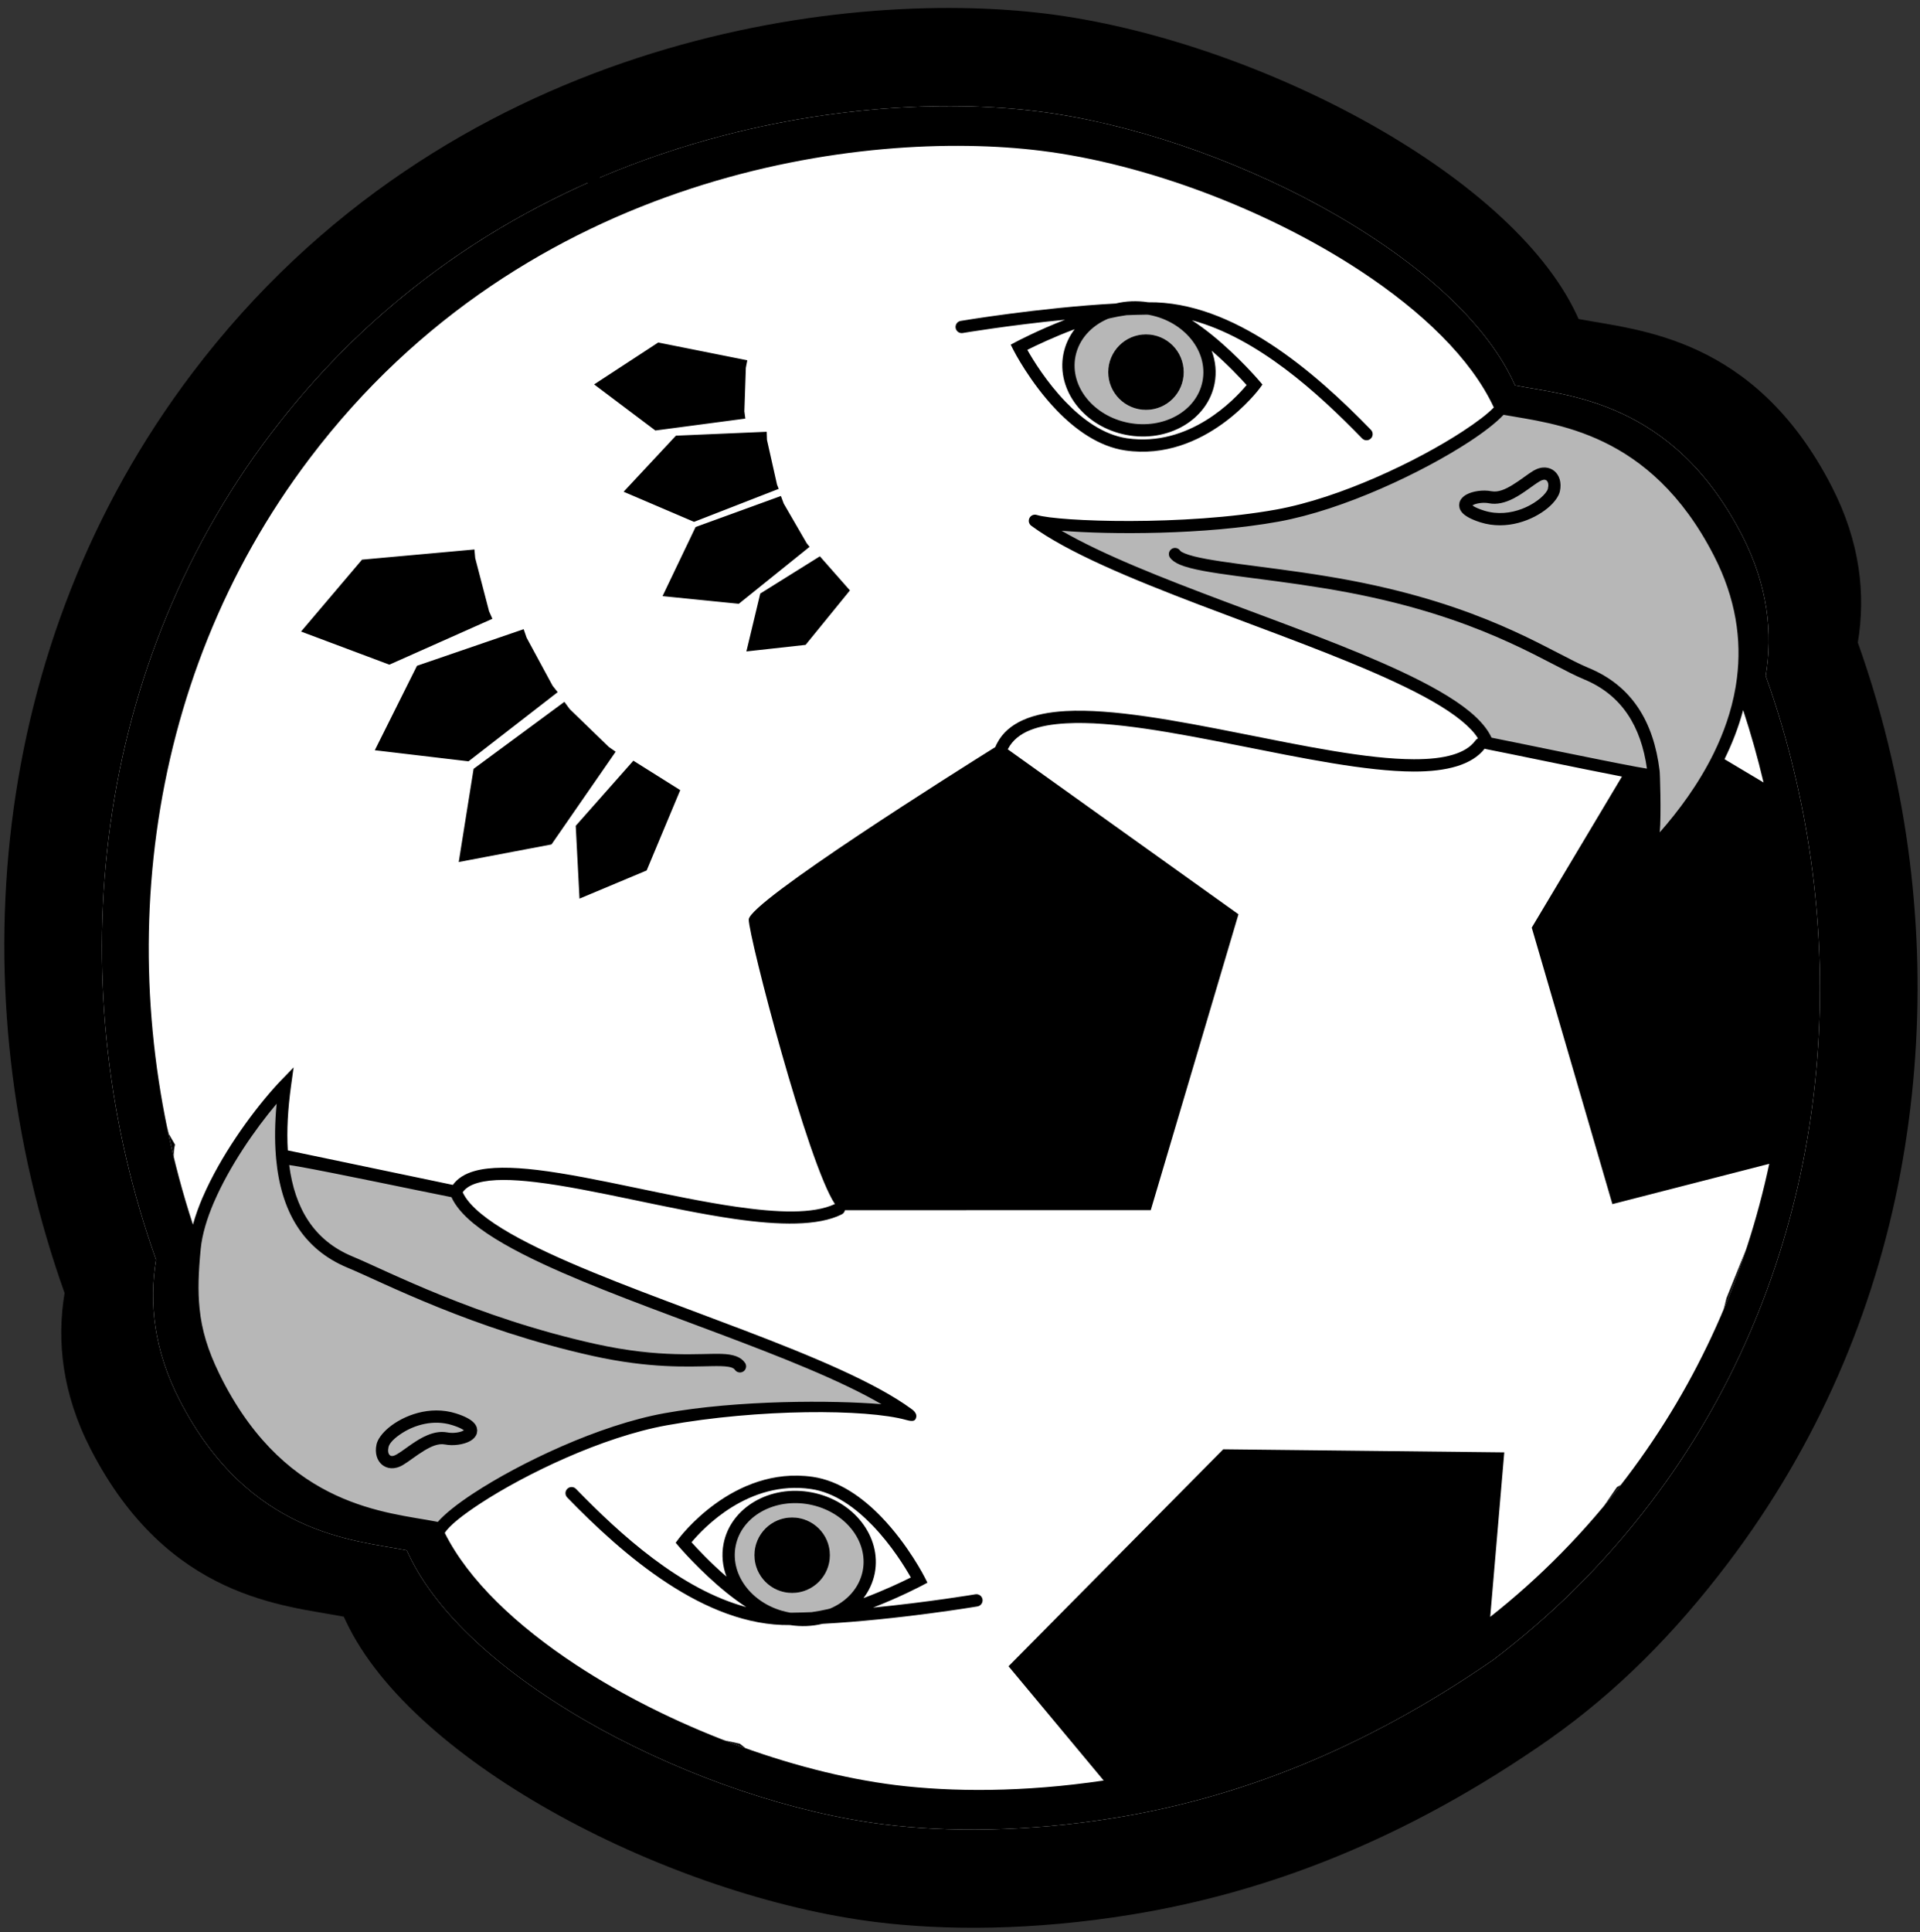
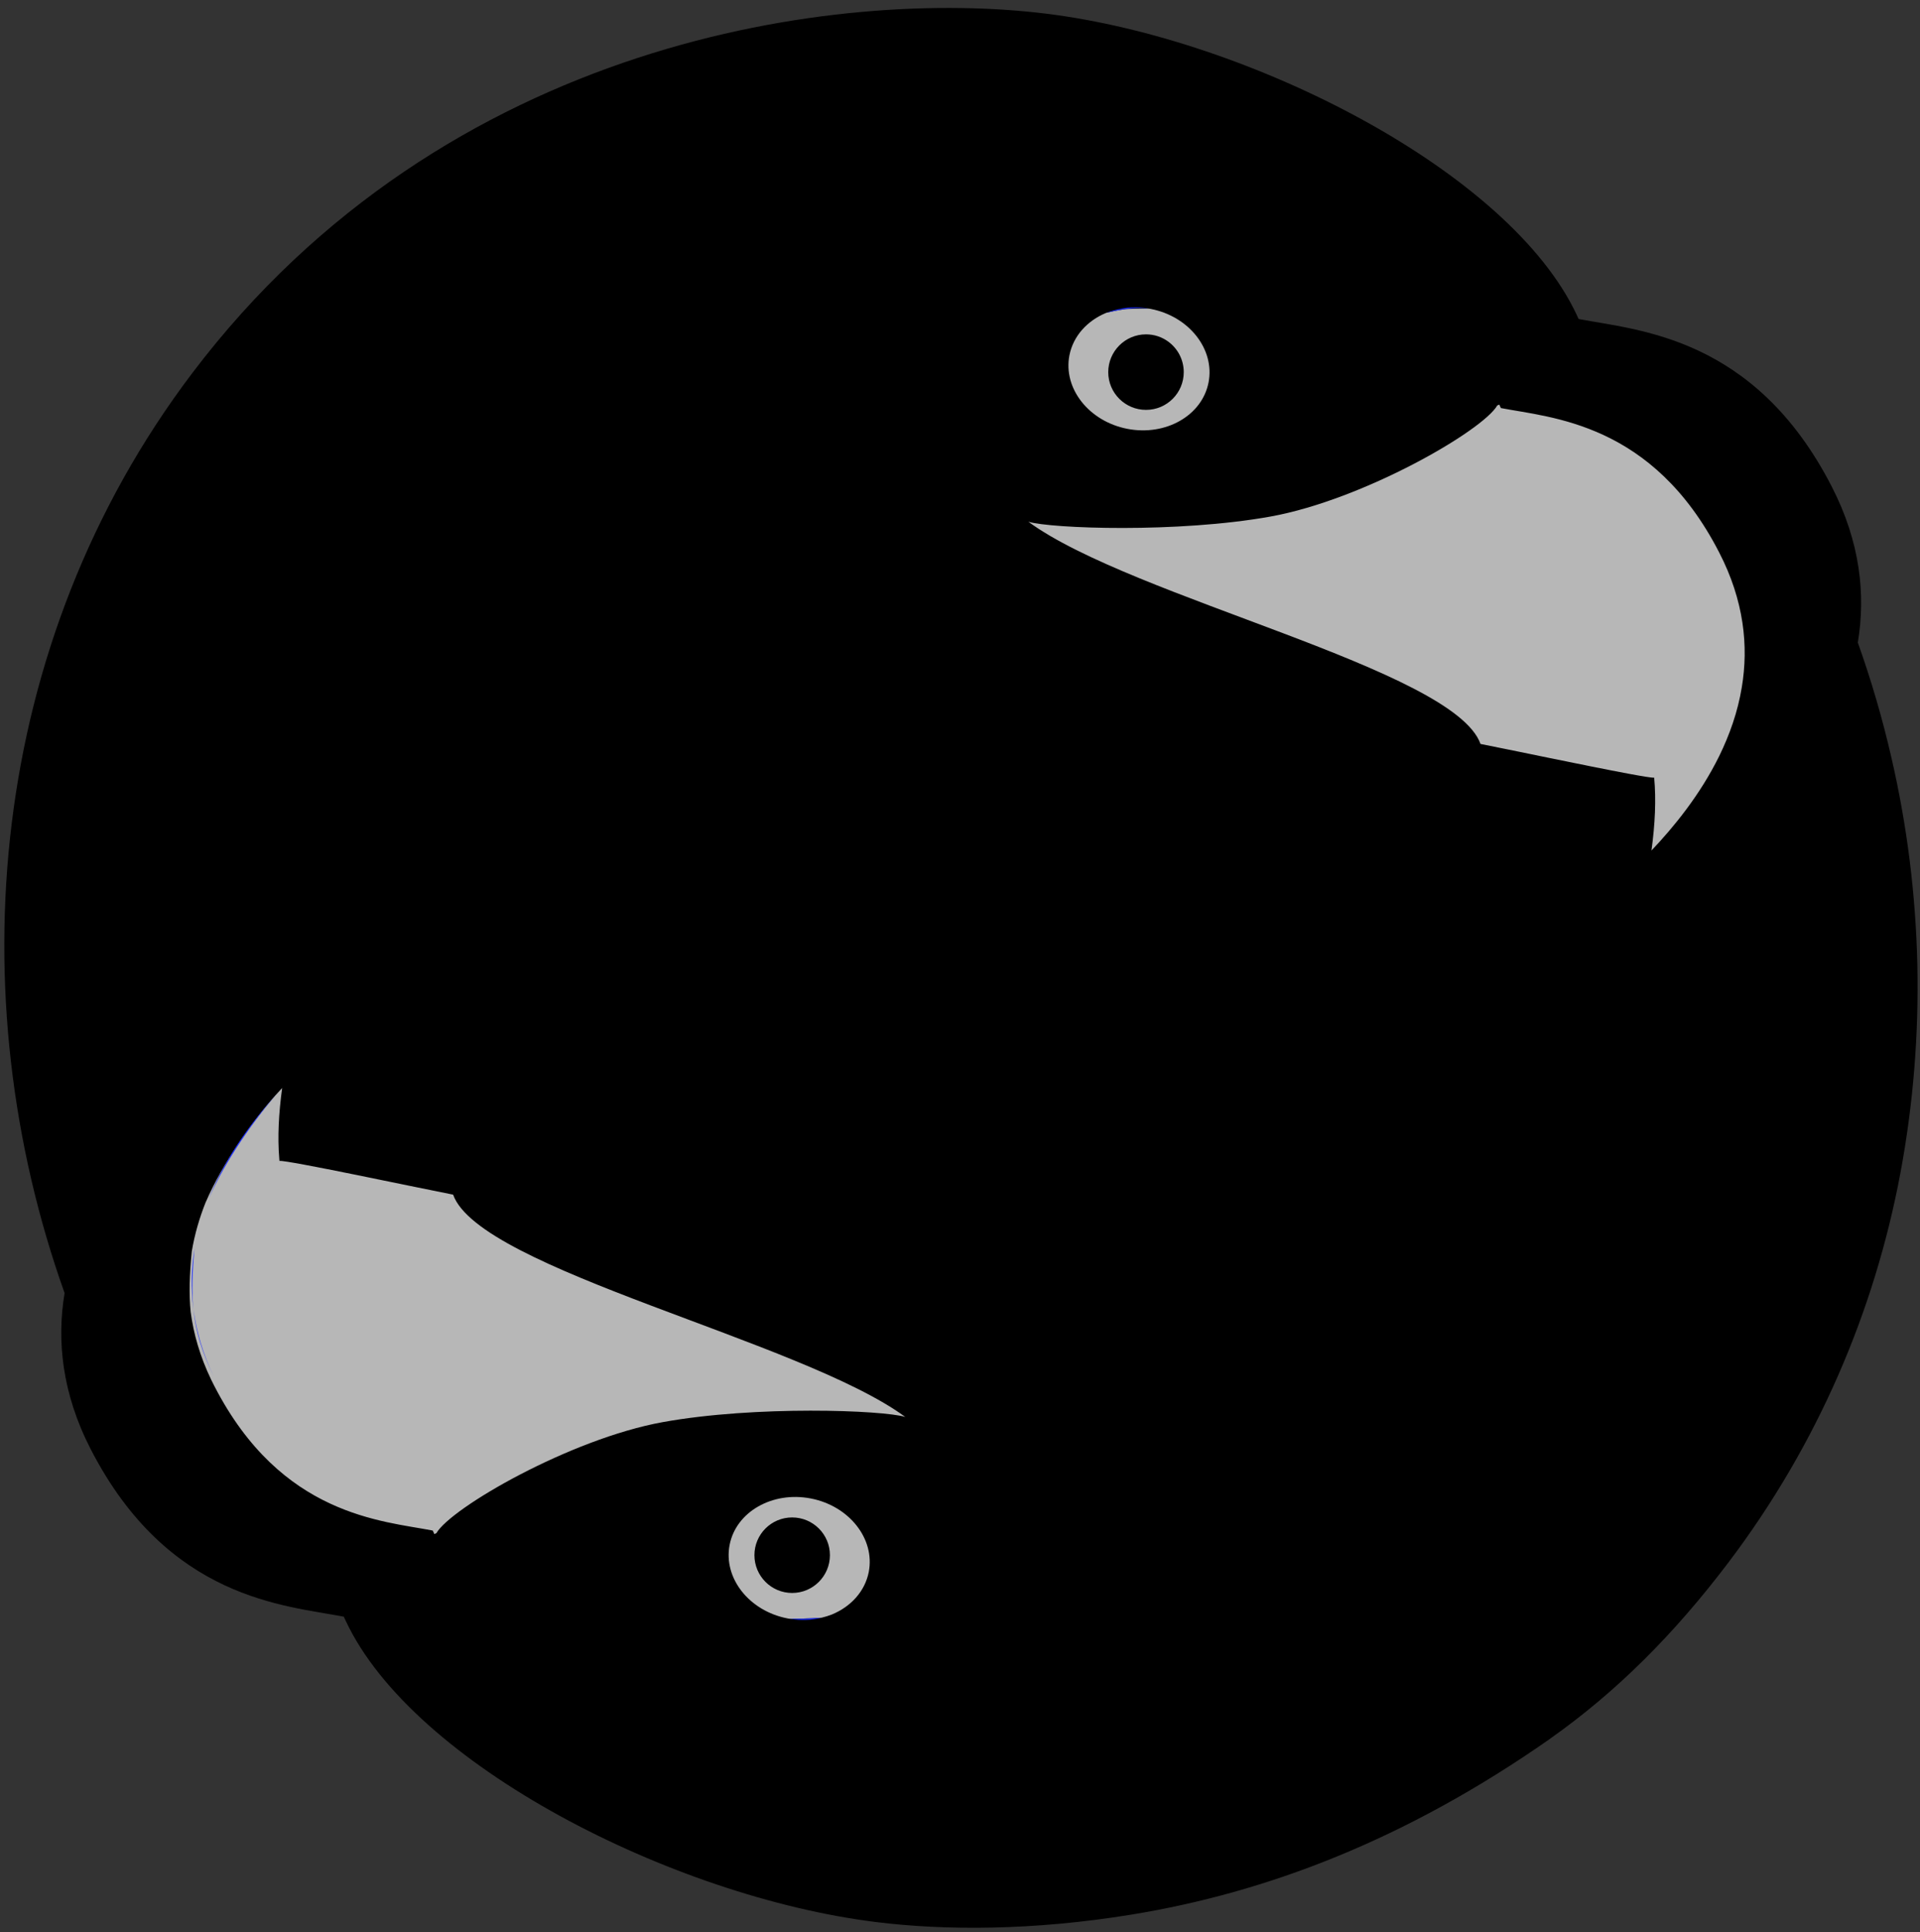
<svg xmlns="http://www.w3.org/2000/svg" width="167" height="168" viewBox="0 0 167 168" fill="none">
  <rect x="0" y="0" width="167" height="168" fill="#333333" stroke="none" />
  <g id="Group">
    <g id="Group_2">
      <g id="Group_3">
        <path id="Vector" d="M164.521 65.915C163.741 62.509 162.762 59.153 161.592 55.877C162.28 51.734 161.815 47.152 159.319 42.303C152.582 29.2 142.383 28.723 137.305 27.739C137.256 27.621 137.2 27.504 137.144 27.386C131.305 14.896 108.739 3.39 91.023 1.192C73.133 -1.031 38.821 3.26 16.726 32.439C-1.127 56.014 -3.598 86.592 5.617 112.439C4.93 116.581 5.394 121.17 7.89 126.019C14.633 139.122 24.826 139.599 29.904 140.584C29.96 140.701 30.009 140.825 30.071 140.943C35.916 153.433 58.475 164.932 76.186 167.137C82.174 167.88 89.839 167.892 98.434 166.486C110.101 164.579 122.171 160.052 134.838 151.191V151.185C140.659 147.079 145.67 142.032 150.326 135.884C158.117 125.597 163.056 113.974 165.297 101.998C167.539 90.004 167.233 77.65 164.521 65.915Z" fill="black" />
      </g>
      <g id="Group_4">
-         <path id="Vector_2" fill-rule="evenodd" clip-rule="evenodd" d="M52.202 15.43C66.496 9.345 80.874 8.519 90.238 9.682C106.137 11.659 126.396 21.985 131.636 33.198C131.69 33.306 131.739 33.41 131.781 33.513C136.341 34.398 145.498 34.829 151.543 46.587C153.781 50.94 154.2 55.058 153.581 58.775C154.636 61.716 155.515 64.73 156.212 67.786C158.65 78.319 159.002 89.41 156.989 100.173C154.982 110.924 150.628 121.36 143.636 130.589C141.544 133.355 139.319 135.865 137.014 138.151C134.71 140.431 132.321 142.487 129.895 144.33C118.374 152.286 107.526 156.349 97.053 158.065C89.34 159.326 82.294 159.314 76.915 158.647C61.022 156.67 40.769 146.343 35.523 135.131C35.469 135.028 35.42 134.919 35.372 134.81C30.812 133.924 21.668 133.5 15.61 121.736C13.372 117.382 12.954 113.265 13.572 109.548C5.301 86.347 7.521 58.896 23.541 37.733C31.516 27.204 41.264 20.284 51.114 15.903L51.904 17.329C52.03 17.421 52.077 15.339 52.202 15.43ZM14.495 97.848C14.685 98.779 14.892 99.707 15.115 100.629C15.116 100.538 15.116 100.446 15.116 100.354C15.117 100.072 15.153 99.797 15.221 99.535L14.684 98.608L14.495 97.848ZM149.904 113.903C150.639 112.163 151.3 110.399 151.886 108.619L150.172 112.877C150.081 113.261 149.991 113.6 149.904 113.903ZM140.643 129.316C140.244 129.901 139.868 130.447 139.511 130.957C140.008 130.36 140.499 129.749 140.983 129.125C140.87 129.191 140.756 129.255 140.643 129.316ZM64.353 151.632L63.014 151.339C63.627 151.576 64.242 151.805 64.858 152.024C64.687 151.896 64.519 151.765 64.353 151.632Z" fill="white" />
-       </g>
+         </g>
      <g id="Group_5">
        <path id="Vector_3" fill-rule="evenodd" clip-rule="evenodd" d="M70.64 140.722C70.034 140.746 69.428 140.764 68.839 140.77H68.803C68.748 140.77 68.7 140.764 68.651 140.758C68.633 140.758 68.615 140.758 68.597 140.752C68.566 140.746 68.53 140.74 68.5 140.734C65.158 140.091 62.903 137.223 63.461 134.342C64.018 131.462 67.184 129.655 70.525 130.304C73.866 130.953 76.122 133.815 75.564 136.695C75.23 138.387 74.006 139.709 72.368 140.388C72.368 140.388 72.362 140.389 72.356 140.394C72.071 140.504 71.768 140.6 71.459 140.673C71.186 140.692 70.913 140.71 70.64 140.722ZM72.186 135.234C72.186 133.421 70.713 131.953 68.9 131.953C67.087 131.953 65.619 133.421 65.619 135.234C65.619 137.047 67.087 138.521 68.9 138.521C70.713 138.521 72.186 137.047 72.186 135.234ZM78.741 123.215C76.8 122.621 65.728 122.202 57.651 123.664C49.58 125.125 39.211 131.128 37.955 133.323L37.78 133.402C37.731 133.299 37.689 133.196 37.64 133.093C33.256 132.244 24.463 131.832 18.642 120.522C18.545 120.328 18.448 120.14 18.357 119.952C17.393 117.945 16.835 115.986 16.586 114.101C16.423 112.512 16.483 110.839 16.683 108.807C16.932 107.321 17.35 105.902 17.884 104.556C17.884 104.556 17.89 104.556 17.89 104.55C19.376 101.112 21.904 97.559 23.966 95.236C24.166 95.018 24.354 94.806 24.542 94.611C24.239 96.819 24.136 98.874 24.288 100.724C24.294 100.797 24.299 100.876 24.305 100.948C24.985 100.869 35.936 103.204 39.259 103.853L39.411 103.883C41.721 110.396 69.742 116.593 78.741 123.215ZM143.879 67.622C143.704 67.646 142.867 67.507 141.654 67.282C138.04 66.609 131.115 65.148 128.774 64.693C126.464 58.18 98.443 51.983 89.444 45.367C91.385 45.962 102.451 46.374 110.534 44.913C118.611 43.445 128.974 37.448 130.23 35.259L130.406 35.18C130.454 35.277 130.503 35.38 130.545 35.483C134.929 36.332 143.728 36.745 149.537 48.048C151.696 52.232 152.096 56.185 151.502 59.757C151.15 61.904 150.434 63.911 149.537 65.742C147.876 69.12 145.578 71.921 143.643 73.959C143.958 71.66 144.055 69.532 143.879 67.622ZM105.119 33.253C104.562 36.133 101.396 37.94 98.055 37.291C94.714 36.642 92.458 33.78 93.016 30.9C93.35 29.208 94.574 27.886 96.212 27.207C96.212 27.207 96.218 27.207 96.224 27.201C96.806 27.061 97.382 26.946 97.94 26.873C98.546 26.849 99.152 26.831 99.74 26.825H99.777C99.832 26.825 99.88 26.831 99.929 26.837C99.947 26.837 99.965 26.837 99.983 26.843C100.014 26.849 100.05 26.855 100.08 26.861C103.422 27.504 105.677 30.372 105.119 33.253ZM96.394 32.361C96.394 34.175 97.867 35.642 99.68 35.642C101.493 35.642 102.961 34.175 102.961 32.361C102.961 31.268 102.427 30.297 101.605 29.7C101.065 29.306 100.4 29.075 99.68 29.075C97.867 29.075 96.394 30.548 96.394 32.361Z" fill="#B7B7B7" />
      </g>
      <g id="Group_6">
-         <path id="Vector_4" d="M18.127 104.308C17.593 105.654 17.175 107.073 16.926 108.559C17.053 107.231 17.496 105.781 18.127 104.308Z" fill="#9F9CFF" />
-       </g>
+         </g>
      <g id="Group_7">
        <path id="Vector_5" d="M96.223 27.202C96.508 27.093 96.811 26.996 97.121 26.923C97.394 26.905 97.667 26.887 97.939 26.875C97.381 26.947 96.805 27.063 96.223 27.202Z" fill="#1A2CFF" />
      </g>
      <g id="Group_8">
        <path id="Vector_6" d="M70.639 140.721C70.912 140.709 71.185 140.691 71.458 140.673C70.609 140.885 69.693 140.927 68.747 140.776C68.765 140.776 68.784 140.776 68.802 140.77H68.838C69.39 140.831 70.003 140.806 70.639 140.721Z" fill="#1A2CFF" />
      </g>
      <g id="Group_9">
        <path id="Vector_7" d="M97.94 26.873C97.667 26.886 97.394 26.904 97.121 26.922C97.97 26.71 98.886 26.668 99.832 26.819C99.814 26.819 99.795 26.819 99.777 26.825H99.741C99.189 26.764 98.576 26.789 97.94 26.873Z" fill="#1A2CFF" />
      </g>
      <g id="Group_10">
        <path id="Vector_8" d="M70.639 140.722C70.002 140.807 69.39 140.831 68.838 140.77C69.426 140.764 70.032 140.746 70.639 140.722Z" fill="#1A2CFF" />
      </g>
      <g id="Group_11">
-         <path id="Vector_9" d="M97.94 26.874C98.577 26.789 99.189 26.765 99.741 26.826C99.153 26.832 98.547 26.85 97.94 26.874Z" fill="#1A2CFF" />
-       </g>
+         </g>
      <g id="Group_12">
        <path id="Vector_10" d="M68.803 140.771C68.784 140.777 68.766 140.777 68.748 140.777C68.717 140.771 68.687 140.771 68.65 140.759C68.699 140.765 68.748 140.771 68.803 140.771Z" fill="#1A2CFF" />
      </g>
      <g id="Group_13">
-         <path id="Vector_11" d="M99.775 26.825C99.794 26.819 99.812 26.819 99.83 26.819C99.861 26.825 99.891 26.825 99.928 26.837C99.879 26.831 99.83 26.825 99.775 26.825Z" fill="#1A2CFF" />
-       </g>
+         </g>
      <g id="Group_14">
        <path id="Vector_12" d="M18.133 104.303C19.643 100.507 22.074 97.323 24.209 94.988C22.147 97.311 19.619 100.864 18.133 104.303Z" fill="#1A2CFF" />
      </g>
      <g id="Group_15">
        <path id="Vector_13" d="M16.828 113.853C17.077 115.739 17.635 117.697 18.599 119.704C17.562 117.582 17.022 115.781 16.828 113.853Z" fill="#1A2CFF" />
      </g>
      <g id="Group_16">
        <path id="Vector_14" d="M16.925 108.56C16.725 110.591 16.665 112.265 16.828 113.853C16.586 112.016 16.646 110.245 16.925 108.56Z" fill="#1A2CFF" />
      </g>
      <g id="Group_17">
-         <path id="Vector_15" fill-rule="evenodd" clip-rule="evenodd" d="M156.212 67.786C158.65 78.319 159.002 89.41 156.989 100.173C154.982 110.924 150.628 121.36 143.636 130.589C141.544 133.355 139.319 135.865 137.014 138.151C134.71 140.431 132.321 142.487 129.895 144.33C118.374 152.286 107.526 156.349 97.053 158.065C89.34 159.326 82.294 159.314 76.915 158.647C61.022 156.67 40.769 146.343 35.523 135.131C35.469 135.028 35.42 134.919 35.372 134.81C30.812 133.925 21.668 133.5 15.61 121.736C13.372 117.382 12.954 113.265 13.572 109.548C5.301 86.347 7.521 58.896 23.541 37.733C43.376 11.544 74.181 7.687 90.238 9.682C106.137 11.659 126.396 21.986 131.636 33.198C131.69 33.307 131.739 33.41 131.781 33.513C136.341 34.398 145.498 34.829 151.543 46.587C153.781 50.941 154.2 55.058 153.581 58.775C154.636 61.716 155.515 64.73 156.212 67.786ZM86.568 64.967C86.621 64.836 86.68 64.712 86.749 64.589C87.688 62.828 89.808 61.992 92.694 61.833C96.718 61.611 102.278 62.656 107.865 63.766C113.367 64.858 118.896 66.013 122.97 66.024C124.277 66.027 125.429 65.913 126.372 65.63C127.232 65.372 127.909 64.978 128.34 64.381C128.398 64.302 128.473 64.242 128.556 64.205C128.24 63.7 127.757 63.2 127.144 62.695C125.76 61.557 123.729 60.43 121.309 59.303C111.682 54.816 96.02 50.365 89.701 45.719C89.491 45.565 89.423 45.282 89.54 45.05C89.657 44.817 89.925 44.702 90.174 44.778C92.091 45.365 103.025 45.752 111.012 44.309C116.6 43.294 123.291 40.082 127.23 37.507C128.439 36.716 129.386 36.001 129.932 35.431C129.93 35.425 129.927 35.42 129.924 35.415L129.921 35.407C127.94 31.169 123.678 27.077 118.33 23.559C110.235 18.233 99.646 14.237 90.547 13.111C75.234 11.203 45.85 14.879 26.938 39.857C12.081 59.481 9.667 84.766 16.782 106.489C16.998 105.709 17.289 104.907 17.635 104.098C17.643 104.08 17.652 104.061 17.662 104.044C19.173 100.568 21.725 96.981 23.812 94.631L23.814 94.628C24.018 94.406 24.209 94.19 24.4 93.993L25.536 92.817L25.313 94.437C25.037 96.446 24.929 98.327 25.034 100.036L39.39 103.037C39.797 102.466 40.438 102.065 41.29 101.826C42.623 101.451 44.512 101.473 46.73 101.737C51.712 102.332 58.418 104.13 64.051 104.94C67.599 105.451 70.707 105.592 72.62 104.699C70.262 101.175 65.127 81.476 65.127 79.962C65.127 78.435 83.482 66.896 86.568 64.967ZM73.495 105.237C73.462 105.388 73.363 105.524 73.213 105.599C71.172 106.622 67.783 106.557 63.898 105.998C58.274 105.189 51.579 103.392 46.603 102.798C44.554 102.554 42.809 102.508 41.58 102.854C40.985 103.021 40.521 103.276 40.245 103.677C40.534 104.308 41.095 104.928 41.857 105.555C43.24 106.693 45.272 107.82 47.692 108.948C57.319 113.434 72.981 117.887 79.3 122.537C79.3 122.537 79.776 122.853 79.694 123.221C79.622 123.545 79.463 123.656 78.827 123.478C75.354 122.507 65.969 122.498 57.988 123.942C52.406 124.952 45.712 128.165 41.772 130.744C40.197 131.776 39.066 132.68 38.686 133.3C40.739 137.403 44.909 141.357 50.1 144.77C58.197 150.094 68.784 154.091 77.879 155.225C82.757 155.831 89.058 155.865 95.998 154.829L87.721 144.894L106.4 126.026L130.84 126.294L129.618 140.601C133.841 137.27 137.862 133.259 141.488 128.466C147.782 120.164 151.838 110.838 153.889 101.203L140.244 104.707L133.23 80.663L141.075 67.529C137.301 66.8 131.376 65.552 129.247 65.139C129.207 65.132 129.169 65.12 129.133 65.104C128.04 66.511 125.851 67.1 122.967 67.092C118.839 67.081 113.234 65.921 107.658 64.813C102.167 63.723 96.706 62.682 92.753 62.9C90.322 63.033 88.479 63.61 87.687 65.101L87.684 65.106C87.674 65.124 87.665 65.141 87.655 65.158L107.72 79.502L107.514 80.199L100.092 105.231H100.061C99.066 105.231 76.702 105.236 73.495 105.237ZM53.551 65.367L47.967 73.431L39.901 74.96L41.193 66.858L49.089 61.031L49.549 61.656L52.963 64.96L53.551 65.367ZM59.166 68.708L56.244 75.694L50.404 78.143L50.077 71.812L55.091 66.149L59.166 68.708ZM65 31.33L64.873 31.985L64.745 35.769L64.83 36.4L57.002 37.436L51.677 33.428L57.25 29.784L65 31.33ZM42.539 53.154L42.83 53.809L33.868 57.798L26.185 54.918L31.491 48.666L41.266 47.781L41.333 48.527L42.539 53.154ZM48.063 59.631L48.506 60.188L40.751 66.204L32.601 65.239L36.269 57.896L45.547 54.713L45.802 55.452L48.063 59.631ZM71.312 48.376L73.926 51.341L70.069 56.077L64.921 56.647L66.128 51.614L71.312 48.376ZM67.583 42.136L67.729 42.512L60.367 45.38L54.243 42.761L58.791 37.885L66.686 37.546L66.71 38.249L67.583 42.136ZM99.871 26.285C107.283 26.187 114.369 32.358 119.243 37.38C119.448 37.592 119.443 37.931 119.232 38.136C119.02 38.341 118.681 38.336 118.476 38.124C114.624 34.156 109.373 29.378 103.668 27.848C104.265 28.236 104.851 28.669 105.408 29.119C107.724 30.991 109.534 33.119 109.534 33.119L109.808 33.441L109.558 33.782C109.558 33.782 104.836 40.179 97.88 39.172C95.578 38.836 93.535 37.363 91.925 35.696C89.573 33.261 88.148 30.438 88.148 30.438L87.912 29.971L88.374 29.726C88.374 29.726 90.252 28.728 92.639 27.803C87.783 28.277 83.735 28.959 83.735 28.959C83.445 29.008 83.169 28.812 83.12 28.521C83.071 28.23 83.267 27.954 83.558 27.906C83.558 27.906 90.43 26.748 97.042 26.392C97.927 26.178 98.879 26.133 99.871 26.285ZM99.997 27.39L99.975 27.386C99.952 27.381 99.925 27.376 99.901 27.372H99.895C99.895 27.372 99.865 27.368 99.861 27.368C99.834 27.364 99.807 27.36 99.777 27.36C99.775 27.36 99.746 27.36 99.746 27.36H99.741C99.168 27.366 98.578 27.383 97.987 27.407C97.527 27.467 97.055 27.558 96.577 27.667L96.379 27.716C94.929 28.329 93.837 29.498 93.54 31.003C93.034 33.616 95.124 36.178 98.156 36.767C101.188 37.356 104.088 35.765 104.594 33.152C105.1 30.544 103.019 27.98 99.997 27.39ZM99.68 35.642C97.866 35.642 96.393 34.175 96.393 32.362C96.393 30.549 97.866 29.075 99.68 29.075C101.493 29.075 102.96 30.549 102.96 32.362C102.96 34.175 101.493 35.642 99.68 35.642ZM93.471 28.628C91.674 29.297 90.109 30.046 89.355 30.423C89.846 31.292 91.024 33.225 92.694 34.954C94.142 36.454 95.962 37.812 98.035 38.115C103.471 38.902 107.403 34.717 108.431 33.483C107.923 32.917 106.79 31.703 105.39 30.497C105.73 31.402 105.832 32.38 105.643 33.355C105.034 36.502 101.603 38.525 97.953 37.816C94.302 37.107 91.881 33.946 92.491 30.798V30.797C92.65 29.991 92.99 29.26 93.471 28.628ZM70.166 47.242L70.415 47.551L64.26 52.505L57.626 51.838L60.501 45.829L67.923 43.131L68.165 43.785L70.166 47.242ZM68.707 141.312C61.295 141.41 54.209 135.238 49.335 130.216C49.13 130.004 49.135 129.666 49.347 129.461C49.558 129.255 49.897 129.26 50.102 129.472C53.954 133.441 59.206 138.219 64.911 139.748C64.314 139.361 63.727 138.927 63.17 138.477C60.855 136.605 59.044 134.477 59.044 134.477L58.771 134.155L59.021 133.815C59.021 133.815 63.743 127.417 70.698 128.424C73.001 128.761 75.043 130.234 76.653 131.9C79.005 134.336 80.43 137.159 80.43 137.159L80.666 137.625L80.204 137.871C80.204 137.871 78.326 138.869 75.94 139.793C80.796 139.319 84.843 138.637 84.843 138.637C85.134 138.589 85.409 138.785 85.459 139.075C85.507 139.366 85.311 139.642 85.021 139.691C85.021 139.691 78.148 140.848 71.537 141.204C70.651 141.419 69.699 141.464 68.707 141.312ZM68.581 140.206L68.603 140.211C68.627 140.215 68.653 140.22 68.678 140.225H68.684C68.684 140.225 68.713 140.228 68.717 140.229C68.744 140.232 68.771 140.237 68.802 140.237C68.803 140.237 68.833 140.237 68.833 140.237H68.838C69.41 140.23 70.001 140.213 70.591 140.19C71.051 140.129 71.523 140.038 72.002 139.929L72.199 139.88C73.649 139.267 74.742 138.098 75.039 136.594C75.544 133.98 73.454 131.418 70.422 130.829C67.39 130.24 64.49 131.831 63.984 134.445C63.479 137.053 65.559 139.616 68.581 140.206ZM68.899 131.954C70.712 131.954 72.186 133.421 72.186 135.235C72.186 137.047 70.712 138.521 68.899 138.521C67.086 138.521 65.618 137.047 65.618 135.235C65.618 133.421 67.086 131.954 68.899 131.954ZM75.107 138.968C76.905 138.299 78.469 137.55 79.223 137.173C78.733 136.304 77.554 134.371 75.885 132.643C74.436 131.142 72.617 129.784 70.544 129.481C65.108 128.694 61.175 132.88 60.148 134.113C60.656 134.679 61.789 135.893 63.188 137.1C62.849 136.194 62.746 135.217 62.935 134.241C63.545 131.095 66.975 129.071 70.626 129.781C74.276 130.489 76.697 133.65 76.088 136.798V136.799C75.928 137.605 75.588 138.336 75.107 138.968ZM151.079 58.948C151.489 55.67 151.014 52.078 149.061 48.293C143.516 37.504 135.176 36.867 130.78 36.071C130.171 36.717 129.145 37.531 127.815 38.401C123.781 41.038 116.924 44.321 111.203 45.36C104.806 46.517 96.561 46.501 92.332 46.151C99.481 50.301 113.088 54.294 121.76 58.335C124.277 59.507 126.384 60.687 127.823 61.87C128.736 62.622 129.387 63.386 129.734 64.146C132.307 64.654 138.848 66.031 142.325 66.679C142.646 66.738 142.964 66.792 143.251 66.839C142.736 63.172 141.079 60.435 137.768 59.069C134.75 57.819 129.828 54.265 119.423 51.965C113.674 50.689 107.946 50.254 104.706 49.652C103.826 49.488 103.12 49.309 102.632 49.105C102.205 48.925 101.92 48.709 101.765 48.489C101.595 48.248 101.653 47.914 101.894 47.744C102.135 47.575 102.469 47.633 102.639 47.874C102.708 47.972 102.855 48.04 103.045 48.12C103.482 48.303 104.114 48.456 104.902 48.602C108.149 49.205 113.891 49.643 119.654 50.922C130.157 53.243 135.131 56.82 138.176 58.081C141.949 59.638 143.834 62.769 144.35 67.006C144.379 67.01 144.505 70.855 144.363 72.379C145.989 70.528 147.73 68.204 149.057 65.507C149.913 63.76 150.601 61.849 150.951 59.806C150.982 59.628 151.04 59.258 151.079 58.948ZM128.771 45.423C127.923 45.156 127.441 44.86 127.204 44.606C127.074 44.466 126.997 44.326 126.955 44.194L126.913 43.942L126.946 43.691C127.017 43.437 127.224 43.183 127.563 42.999C128.089 42.713 128.982 42.572 129.719 42.716C130.327 42.834 130.956 42.534 131.543 42.179C132.251 41.751 132.898 41.215 133.386 40.928L133.388 40.927C134.123 40.502 134.781 40.609 135.208 40.97C135.614 41.313 135.852 41.943 135.674 42.74L135.673 42.741C135.579 43.15 135.21 43.693 134.602 44.193C133.345 45.227 131.064 46.142 128.771 45.423ZM128.072 43.947C128.108 43.976 128.149 44.006 128.191 44.031C128.398 44.155 128.694 44.278 129.091 44.404C130.254 44.768 131.412 44.618 132.375 44.252C132.762 44.105 133.117 43.922 133.429 43.724C133.851 43.456 134.192 43.161 134.415 42.88C134.524 42.743 134.605 42.617 134.632 42.503C134.702 42.187 134.68 41.922 134.519 41.786C134.378 41.667 134.166 41.712 133.924 41.852C133.335 42.198 132.513 42.904 131.632 43.352C130.94 43.705 130.211 43.9 129.514 43.764C129.096 43.683 128.603 43.731 128.244 43.862C128.189 43.882 128.125 43.916 128.072 43.947ZM149.997 66.017L153.393 68.043C152.891 65.918 152.298 63.816 151.618 61.748C151.22 63.239 150.664 64.654 150.016 65.978C150.01 65.991 150.003 66.004 149.997 66.017ZM38.074 132.347C38.656 131.676 39.743 130.796 41.188 129.851C45.222 127.209 52.08 123.925 57.798 122.89C64.192 121.734 72.44 121.753 76.67 122.105C69.522 117.951 55.913 113.958 47.24 109.916C44.724 108.744 42.617 107.564 41.179 106.381C40.264 105.629 39.614 104.864 39.267 104.104C36.501 103.56 29.154 102.005 25.951 101.436C25.666 101.386 25.384 101.342 25.152 101.308C25.639 105.064 27.296 107.868 30.665 109.261C33.678 110.511 41.388 114.56 51.793 116.867C57.502 118.129 60.927 117.67 62.785 117.733C63.812 117.768 64.441 117.998 64.799 118.505C64.97 118.746 64.912 119.08 64.671 119.25C64.43 119.42 64.097 119.363 63.927 119.122C63.815 118.963 63.627 118.903 63.381 118.858C62.996 118.789 62.499 118.788 61.874 118.799C59.842 118.833 56.56 119.015 51.562 117.91C41.071 115.584 33.294 111.508 30.256 110.248C26.315 108.618 24.434 105.282 24.017 100.762C24.016 100.758 24.015 100.745 24.015 100.745V100.744C24.009 100.673 24.004 100.594 23.998 100.522L23.997 100.52C23.882 99.115 23.91 97.592 24.06 95.977C22.145 98.248 19.956 101.428 18.623 104.514C18.615 104.532 18.607 104.549 18.598 104.565C18.001 105.967 17.579 107.344 17.457 108.608L17.457 108.612C17.261 110.602 17.2 112.242 17.36 113.799C17.548 115.668 18.074 117.413 19.08 119.472L19.081 119.473C19.169 119.658 19.265 119.842 19.36 120.033C25.062 131.107 33.687 131.489 37.983 132.321L37.984 132.321C38.015 132.327 38.045 132.336 38.074 132.347ZM39.655 122.906C40.504 123.173 40.985 123.468 41.221 123.723C41.351 123.862 41.428 124.003 41.47 124.135L41.511 124.387L41.478 124.637C41.406 124.891 41.199 125.144 40.859 125.327C40.334 125.611 39.44 125.752 38.709 125.609C38.101 125.492 37.473 125.794 36.886 126.149C36.178 126.577 35.531 127.111 35.041 127.395C34.304 127.828 33.646 127.72 33.218 127.358C32.812 127.014 32.575 126.381 32.753 125.59L32.753 125.589C32.847 125.178 33.216 124.634 33.825 124.133C35.081 123.1 37.362 122.187 39.655 122.906ZM40.351 124.379C40.316 124.352 40.276 124.322 40.236 124.298C40.028 124.174 39.733 124.051 39.335 123.926C37.705 123.414 36.084 123.912 34.997 124.602C34.35 125.013 33.877 125.467 33.794 125.827C33.724 126.14 33.748 126.406 33.909 126.543C34.048 126.662 34.26 126.615 34.502 126.472L34.504 126.471C35.096 126.129 35.916 125.425 36.795 124.976C37.301 124.718 37.826 124.543 38.344 124.52C38.535 124.512 38.724 124.523 38.911 124.56H38.913C39.329 124.641 39.821 124.593 40.181 124.462C40.235 124.443 40.298 124.41 40.351 124.379Z" fill="black" />
-       </g>
+         </g>
    </g>
  </g>
</svg>